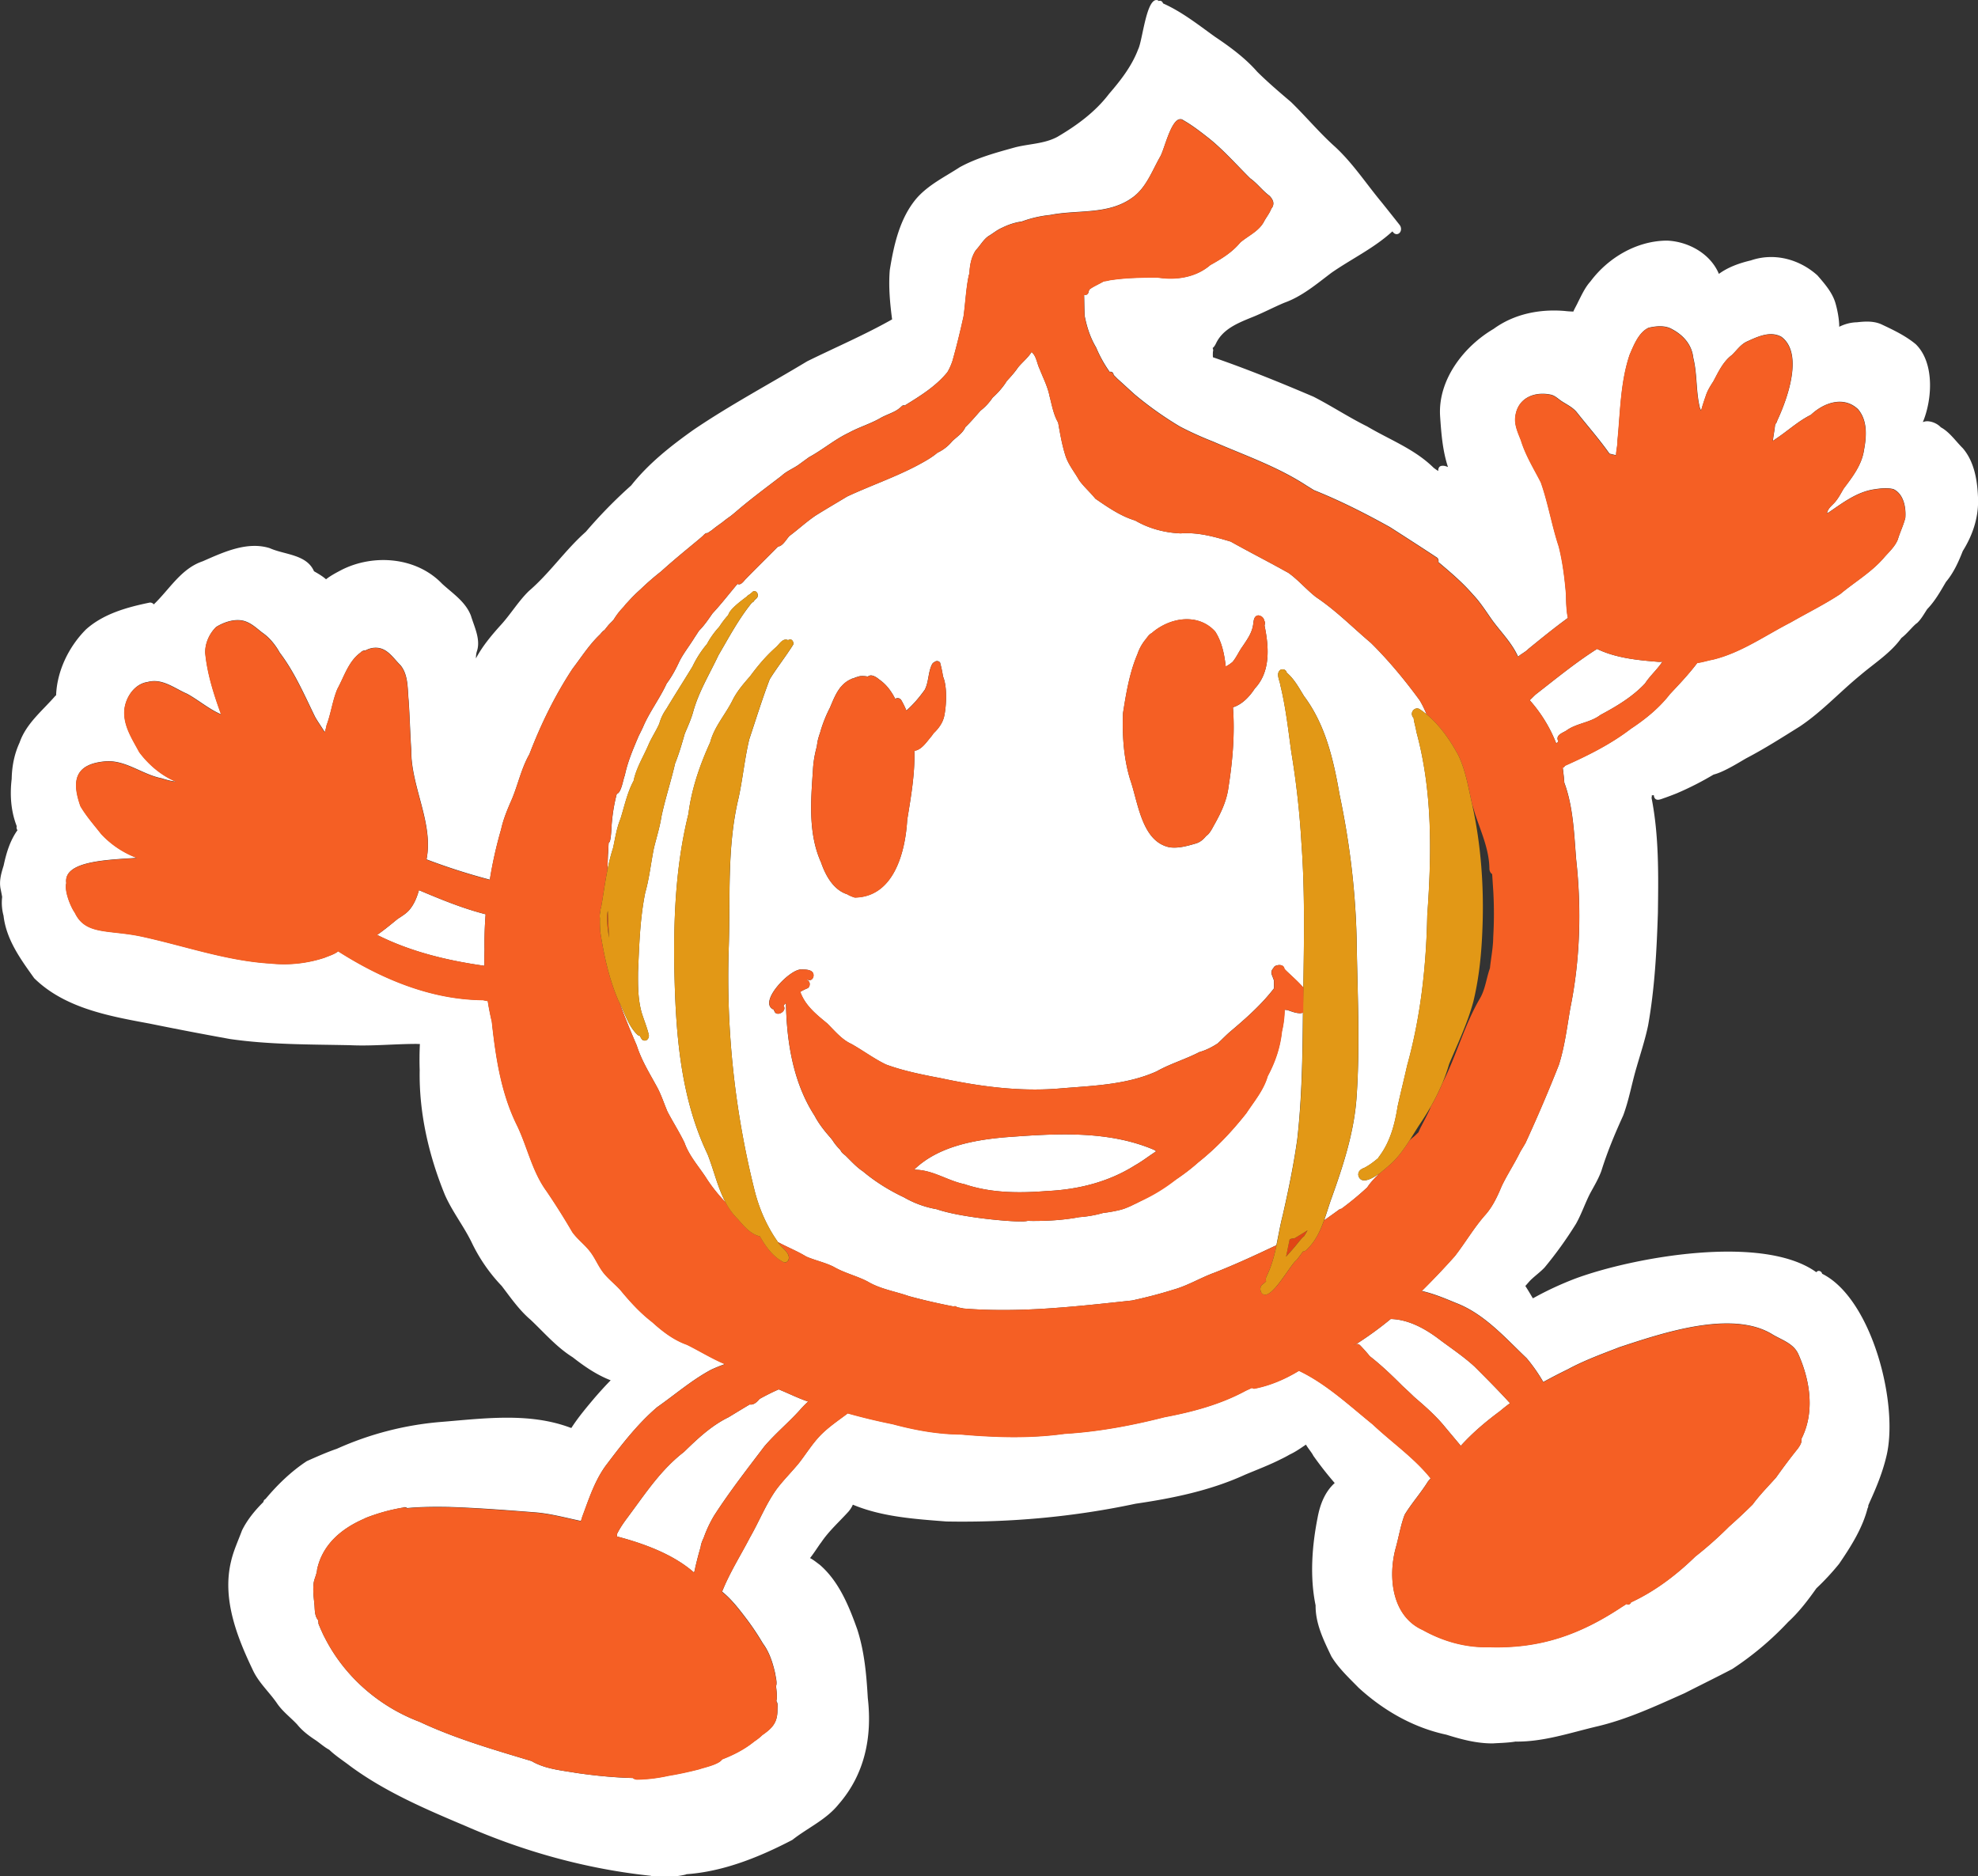
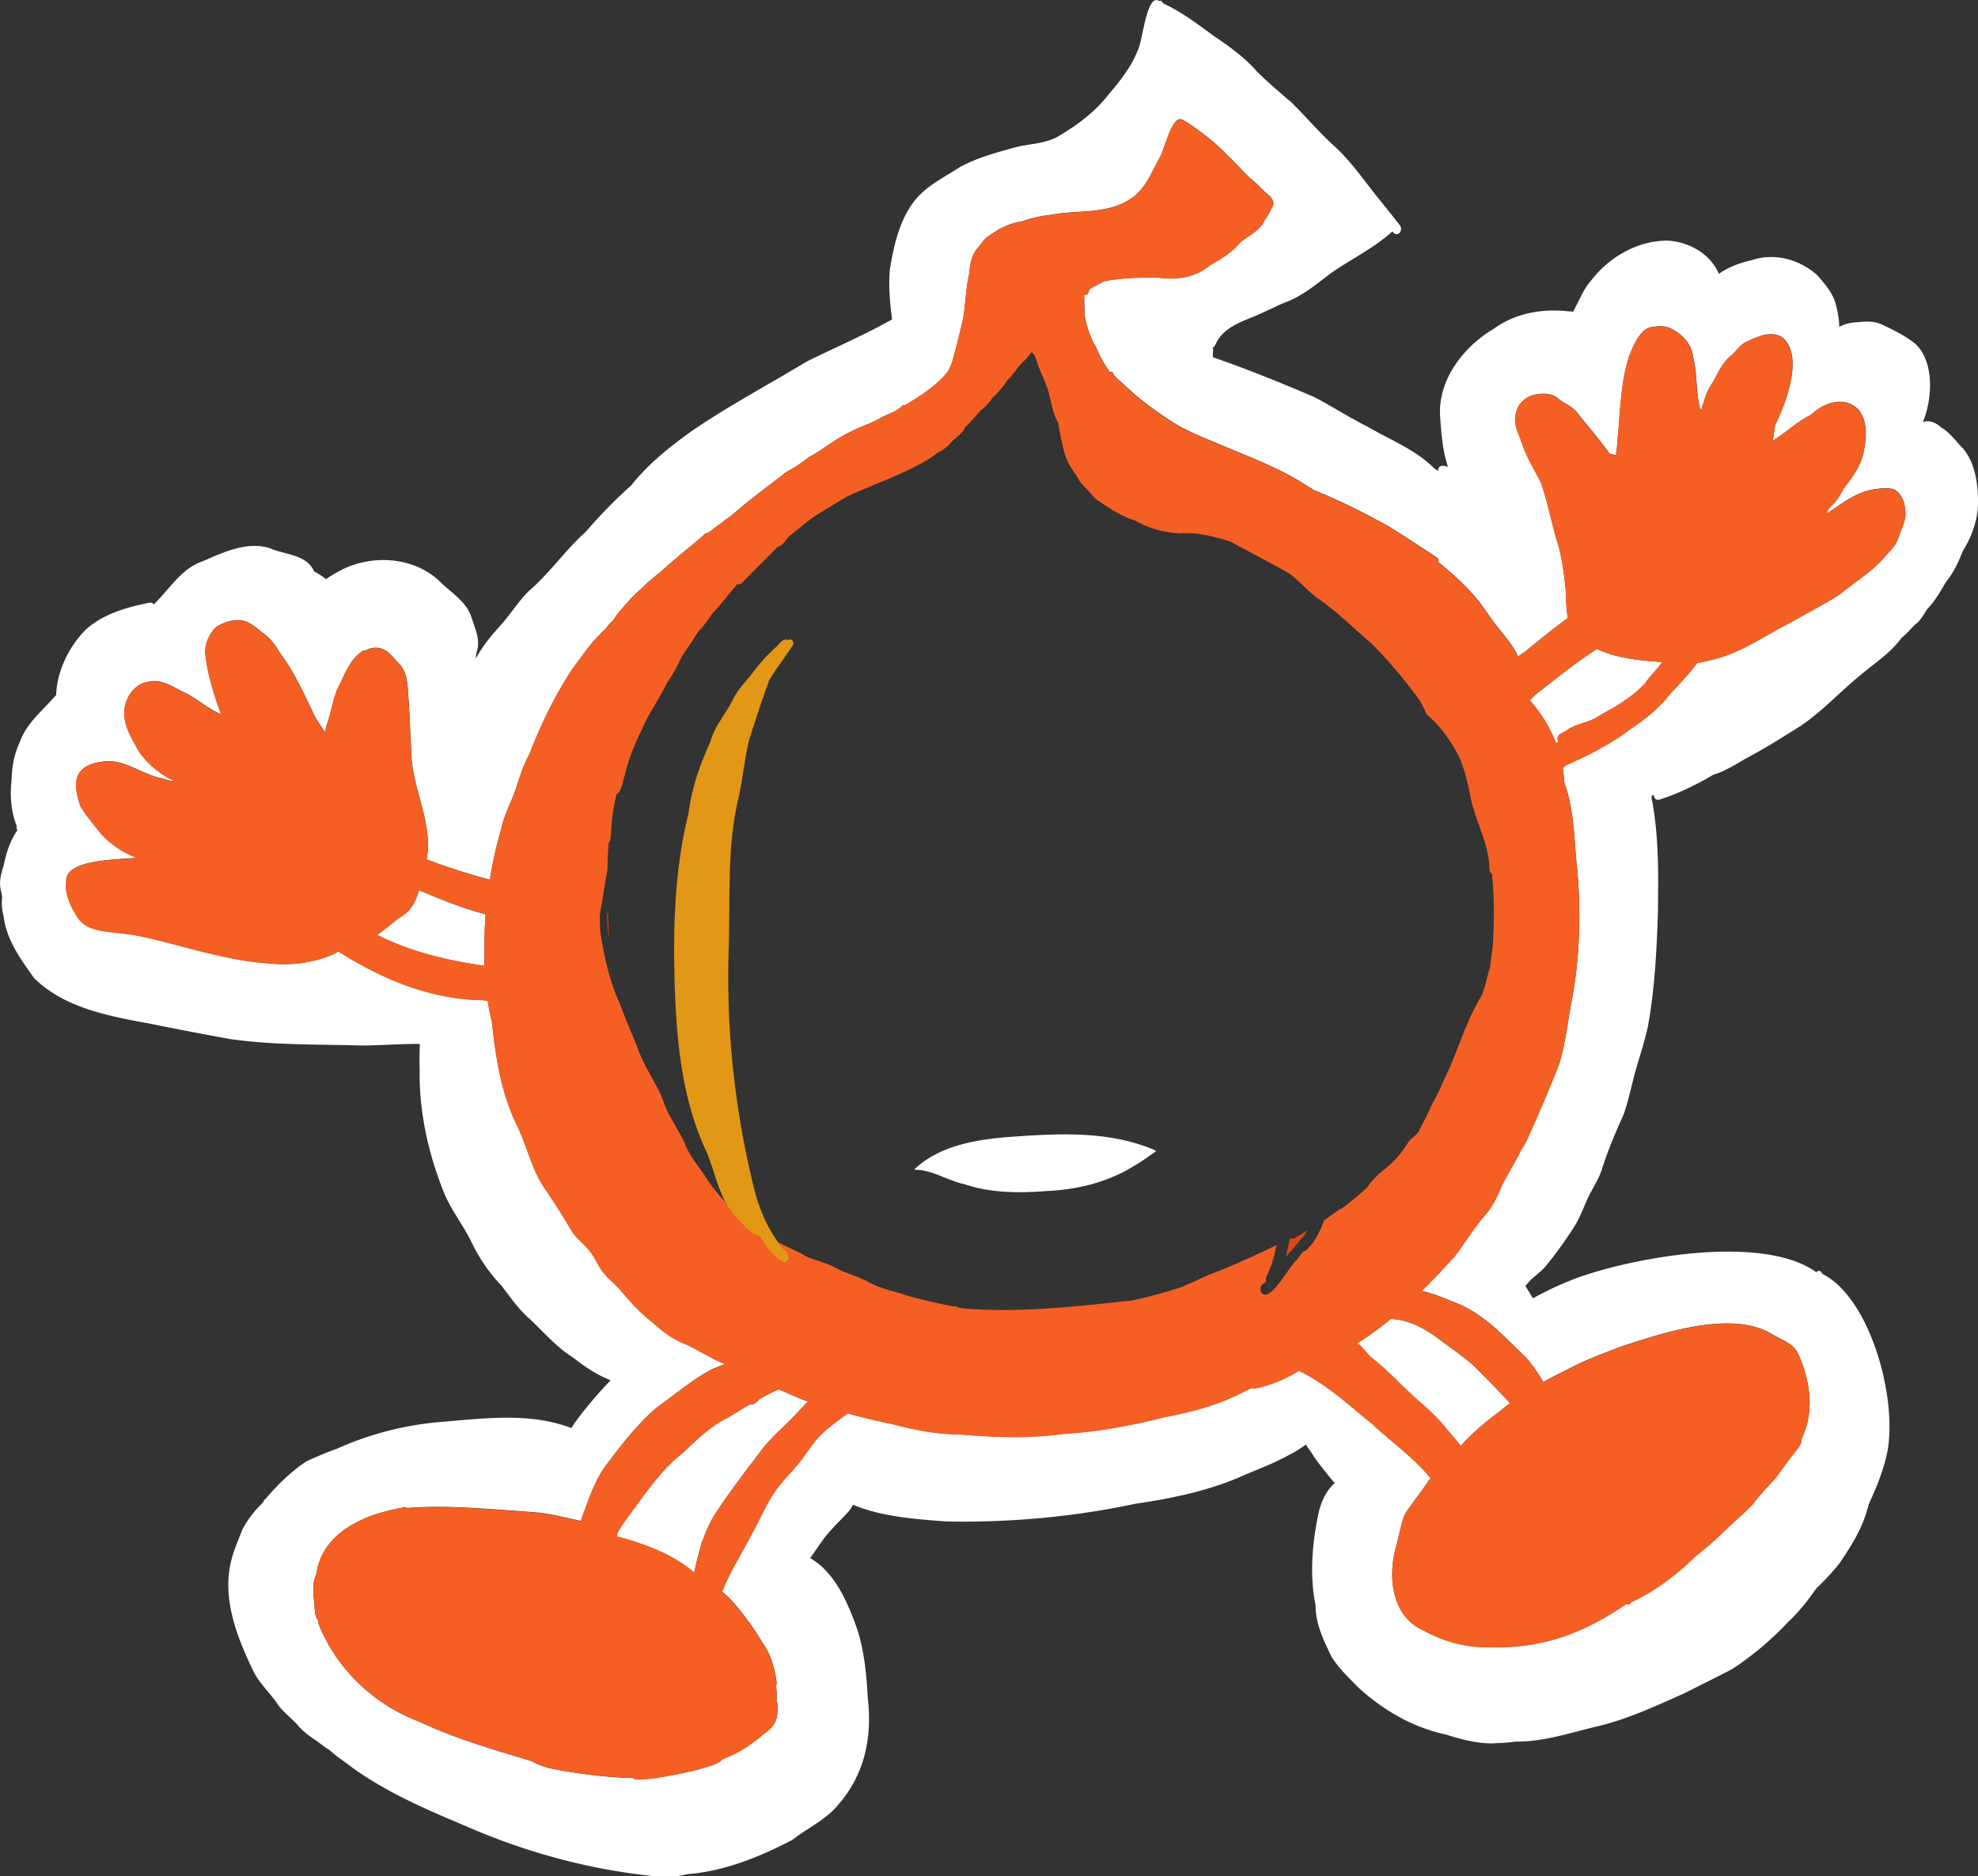
<svg xmlns="http://www.w3.org/2000/svg" width="136" height="129" fill="none">
  <rect width="100%" height="100%" fill="#333333" stroke="none" />
  <g clip-path="url(#a)">
    <path fill="#E14615" d="M41.737 62.88q.023-.113.045-.222.008-.012.011-.025.032.917.084 1.834a8.4 8.4 0 0 1-.137-1.588zM88.67 85.21a.8.8 0 0 1 .327-.065q.453-.274.901-.55-.118.202-.24.4c-.142.103-.262.28-.368.393-.273.354-.575.683-.87 1.015.114-.487.192-.943.25-1.195z" />
    <path fill="#fff" d="M44.764 128.97c-4.412-.465-8.71-1.654-12.776-3.435-2.728-1.151-5.516-2.345-7.915-4.115-.48-.371-.995-.694-1.436-1.117-.326-.175-.61-.429-.912-.642-.477-.31-.937-.655-1.297-1.103-.48-.509-1.026-.905-1.411-1.491-.533-.761-1.244-1.397-1.637-2.254-1.093-2.284-2.114-4.889-1.495-7.456.167-.738.491-1.424.753-2.132.36-.736.89-1.377 1.473-1.958a.26.26 0 0 1 .145-.205c.825-.987 1.77-1.902 2.842-2.605.666-.296 1.38-.616 2.06-.846a21.8 21.8 0 0 1 7.098-1.842c2.959-.238 6.102-.68 8.95.387a.4.4 0 0 1 .077.025c.475-.74 1.044-1.413 1.61-2.085.15-.171.588-.68 1.096-1.195-.957-.37-1.796-.945-2.613-1.584-1.105-.692-1.953-1.687-2.895-2.578-.781-.663-1.364-1.513-1.986-2.326a11.5 11.5 0 0 1-2.07-3.003c-.551-1.125-1.324-2.102-1.831-3.247-1.108-2.704-1.791-5.644-1.738-8.584a22 22 0 0 1 .014-1.8q-.126 0-.234-.006c-1.517 0-3.029.16-4.546.089-2.775-.058-5.533-.03-8.28-.426a246 246 0 0 1-5.525-1.06c-2.777-.514-5.834-1.058-7.934-3.121C1.42 65.952.432 64.608.243 62.957a3.4 3.4 0 0 1-.095-1.286c-.025-.169-.064-.335-.095-.503-.134-.567.03-1.123.198-1.66.184-.868.438-1.709.951-2.43a.3.3 0 0 1-.05-.272c-.405-1.037-.48-2.151-.349-3.249.017-.866.179-1.712.544-2.5.455-1.322 1.576-2.193 2.454-3.21a.2.2 0 0 1 .056-.037c.061-1.692.884-3.363 2.058-4.538 1.21-1.081 2.84-1.526 4.381-1.842a.31.31 0 0 1 .277.125c1.084-1.037 1.876-2.462 3.357-2.962 1.422-.622 3.054-1.394 4.616-.905 1.02.46 2.535.418 3.045 1.59.32.178.622.366.826.551.351-.282.856-.531 1.048-.636 2.203-1.128 5.165-.904 6.933.943.723.666 1.61 1.23 1.98 2.193.24.79.697 1.665.4 2.486a1.7 1.7 0 0 0-.054.451c.46-.863 1.096-1.615 1.749-2.337.663-.736 1.18-1.601 1.89-2.293 1.437-1.233 2.5-2.82 3.916-4.073a33 33 0 0 1 3.118-3.186c1.2-1.515 2.714-2.707 4.273-3.816 2.535-1.72 5.217-3.145 7.825-4.718 1.952-.963 3.955-1.817 5.848-2.887l-.006-.006c-.145-1.092-.253-2.265-.159-3.382.277-1.729.687-3.568 1.838-4.928.818-.935 1.953-1.48 2.973-2.144 1.188-.652 2.516-1.006 3.81-1.366.965-.246 2.019-.24 2.909-.724 1.335-.786 2.593-1.701 3.547-2.954.798-.924 1.567-1.91 2.002-3.067.304-.586.566-3.628 1.347-3.366.025.014.048.034.067.05.112-.041.232-.008.299.166 1.29.575 2.406 1.458 3.55 2.282 1.046.7 2.092 1.468 2.922 2.417.74.733 1.529 1.405 2.32 2.077 1.038 1.01 1.967 2.132 3.049 3.097 1.216 1.128 2.13 2.533 3.188 3.805q.623.777 1.238 1.557c.114.15.131.374.008.523-.12.144-.318.136-.438 0q-.038-.041-.072-.083l-.045.039c-1.24 1.125-2.772 1.853-4.138 2.801-1.035.78-2.025 1.63-3.258 2.069-.755.318-1.478.708-2.242 1.007-.934.384-1.966.79-2.437 1.77-.053.113-.134.257-.24.334.039.08.053.172.02.255h.002a2.5 2.5 0 0 0 0 .378c2.343.808 4.635 1.74 6.916 2.713 1.25.64 2.427 1.419 3.685 2.041 1.547.918 3.262 1.552 4.568 2.84q.157.122.323.227c-.008-.13.03-.263.131-.323.15-.07.335-.039.538.05-.373-1.132-.463-2.326-.543-3.515-.148-2.498 1.642-4.785 3.675-5.98 1.428-1.042 3.199-1.385 4.928-1.233.167.022.36.03.558.039.095-.224.229-.44.318-.64.254-.497.485-1.017.862-1.434 1.232-1.651 3.207-2.8 5.268-2.805 1.45.059 2.978.888 3.561 2.288.644-.473 1.431-.747 2.198-.927 1.595-.548 3.327-.094 4.576 1.029.513.592 1.068 1.22 1.266 2.002.087.31.234.962.234 1.532.38-.188.784-.299 1.222-.31.555-.063 1.141-.096 1.665.136.828.39 1.656.78 2.37 1.369 1.294 1.255 1.155 3.775.491 5.362a.8.8 0 0 1 .446-.05c.263.034.589.183.79.404.599.32 1.034.968 1.511 1.438.834.97 1.026 2.35 1.052 3.598.011 1.256-.399 2.425-1.052 3.47-.298.759-.633 1.502-1.157 2.125-.388.66-.753 1.316-1.286 1.867-.22.329-.407.683-.694.956-.262.169-.683.733-1.082 1.03-.748 1.047-1.869 1.741-2.834 2.568-1.408 1.15-2.635 2.503-4.15 3.515-1.202.75-2.39 1.51-3.645 2.168-.315.166-1.539.963-2.286 1.142q-1.22.727-2.521 1.284c-.268.108-.55.215-.823.312-.248.075-.622.296-.745-.063a.5.5 0 0 1-.019-.122 1 1 0 0 1-.145.02.3.3 0 0 1-.014.163c.513 2.602.474 5.284.438 7.925-.084 2.583-.218 5.183-.673 7.727-.203.974-.518 1.922-.794 2.88-.338 1.139-.511 2.217-.921 3.318-.566 1.242-1.09 2.494-1.497 3.8-.201.553-.502 1.05-.781 1.562-.346.68-.589 1.413-.965 2.08a27 27 0 0 1-2.161 3.006c-.293.31-.642.558-.949.854-.106.105-.234.263-.373.415.181.277.348.562.516.847l.111-.056c.907-.5 1.846-.932 2.809-1.3 3.954-1.465 12.892-3.094 16.574-.434q.005-.011.011-.02c.125-.148.346-.057.385.123 3.43 1.7 5.315 9.043 4.403 12.613-.256 1.059-.669 2.071-1.121 3.061q-.057.132-.112.263a.26.26 0 0 1-.044.183c-.357 1.394-1.158 2.649-1.958 3.822a17 17 0 0 1-1.562 1.684c-.588.829-1.204 1.64-1.955 2.326-.005.005-.005.008-.008.011a21.2 21.2 0 0 1-3.818 3.21c-1.085.567-2.192 1.109-3.282 1.665-1.989.885-3.963 1.812-6.091 2.301-1.807.432-3.614 1.043-5.489 1.026q-.016 0-.033-.003c-.583.097-1.216.1-1.553.128-1.105.011-2.167-.271-3.216-.6-2.267-.484-4.325-1.663-6.035-3.231-.658-.674-1.378-1.341-1.869-2.151-.532-1.112-1.098-2.249-1.084-3.507-.407-1.961-.246-4.093.133-6.007.162-.901.494-1.786 1.18-2.406q-.78-.901-1.47-1.877c-.108-.222-.35-.49-.507-.764-.374.255-.725.501-1.124.686a8 8 0 0 1-.558.296q-.003.002-.008.003c-.812.415-1.67.736-2.51 1.09-2.368 1.084-4.956 1.615-7.51 1.988-4.273.91-8.648 1.303-13.01 1.222-2.156-.168-4.426-.315-6.434-1.156-.07.172-.179.332-.279.454-.639.711-1.367 1.349-1.902 2.149-.125.146-.432.65-.761 1.07.245.122.477.323.663.456 1.32 1.137 2.014 2.84 2.588 4.458.491 1.527.628 3.111.72 4.707.312 2.699-.215 5.26-2.02 7.32-.85 1.054-2.124 1.61-3.167 2.434-2.245 1.173-4.736 2.182-7.282 2.359a.3.3 0 0 1-.075.03 5.7 5.7 0 0 1-1.367.144c-.331 0-.663-.016-.99-.03zm-17.04-25.316a12.4 12.4 0 0 0-2.042.515 8 8 0 0 0-.546.201q-.034.017-.067.036l-.009.006c-1.545.664-2.878 1.753-3.254 3.49-.022.313-.17.586-.232.888-.078.525 0 1.051.05 1.576.023.351.015.741.24 1.015l.009.061q.01.041.025.083a.3.3 0 0 0 .03.185q.098.243.207.479l.017.036q.083.19.184.376c1.355 2.674 3.745 4.74 6.514 5.78 2.455 1.156 5.12 1.924 7.723 2.707l.03.025c.926.52 1.997.608 3.02.783 1.295.188 2.594.32 3.905.351.095.066.21.102.312.091a10.7 10.7 0 0 0 2.14-.26q.003 0 .01-.003a24 24 0 0 0 2.103-.448c.285-.108 1.339-.318 1.562-.675.792-.307 1.55-.691 2.214-1.236.196-.127.38-.268.547-.434.692-.478 1.06-.86 1.04-1.775.009-.172.042-.407-.072-.54a1 1 0 0 1 .005-.077c.045-.133.031-.514-.033-.96.095-.24-.02-.603-.047-.838-.165-.738-.4-1.499-.851-2.099a18 18 0 0 0-1.038-1.57c-.532-.7-1.082-1.444-1.77-1.994.513-1.3 1.288-2.511 1.921-3.739.633-1.096 1.102-2.318 1.855-3.349.47-.617 1.029-1.17 1.52-1.773.502-.644.931-1.352 1.508-1.936.541-.545 1.216-.998 1.838-1.468q1.531.428 3.085.74c1.539.413 3.106.698 4.702.711h.005c.717.07 1.44.108 2.156.144 1.66.075 3.321.036 4.964-.19 2.315-.139 4.607-.568 6.866-1.143 1.927-.362 3.835-.87 5.575-1.811q.219-.104.438-.2.072.05.17.05c1.08-.207 2.117-.652 3.062-1.227 1.871.893 3.455 2.38 5.076 3.689 1.322 1.247 2.839 2.284 3.98 3.708q-.098.111-.19.222c-.491.791-1.116 1.487-1.598 2.276-.28.735-.402 1.526-.614 2.284-.552 2.024-.254 4.701 1.858 5.644 1.405.783 2.958 1.22 4.57 1.176 3.481.113 6.231-.844 9.123-2.766q.162-.1.32-.204c.104.071.26.035.302-.106 1.642-.76 3.115-1.877 4.423-3.149a26 26 0 0 0 2.317-2.058 39 39 0 0 0 1.623-1.518c.488-.667 1.068-1.248 1.615-1.861.48-.675.971-1.336 1.489-1.98.131-.186.304-.43.248-.667.932-1.825.608-3.99-.198-5.805-.317-.741-1.107-.982-1.748-1.355-2.806-1.77-7.653-.102-10.592.863-.502.21-2.295.835-3.522 1.513q-.004 0-.012.005a37 37 0 0 0-1.673.866 11.4 11.4 0 0 0-1.143-1.635c-1.487-1.413-2.912-3.053-4.856-3.797-.761-.315-1.547-.647-2.359-.827a53 53 0 0 0 2.276-2.397c.73-.938 1.324-1.975 2.119-2.865.497-.57.815-1.259 1.105-1.956.39-.81.892-1.568 1.285-2.375q.18-.29.352-.586a107 107 0 0 0 2.292-5.365c.404-1.27.561-2.595.789-3.914.678-3.321.776-6.839.399-10.224-.139-1.745-.201-3.614-.814-5.268a9 9 0 0 0-.059-.628 9 9 0 0 0-.05-.4c.059-.015.114-.056.153-.134 1.587-.71 3.143-1.48 4.529-2.544.996-.658 1.947-1.424 2.683-2.376.647-.688 1.311-1.385 1.886-2.148.37-.053.744-.172 1.101-.238 1.927-.473 3.581-1.66 5.33-2.555 1.123-.645 2.331-1.24 3.405-1.95.979-.816 2.105-1.477 2.956-2.442.348-.415.786-.78.996-1.297.15-.503.379-.957.518-1.49.056-.72-.114-1.64-.814-1.975-.413-.108-.867-.056-1.283.005-1.221.169-2.198.93-3.182 1.599q-.059.025-.117.047.015-.034.031-.072c.072-.252.273-.42.449-.6.292-.299.474-.678.688-1.032.6-.796 1.244-1.626 1.389-2.65.179-.937.246-2.023-.413-2.792-.992-.94-2.356-.448-3.24.384-.884.437-1.629 1.14-2.454 1.679a1.3 1.3 0 0 1-.159.11c.036-.362.114-.721.15-1.084q.03-.066.064-.133a.27.27 0 0 0 .079-.163c.808-1.728 1.773-4.673.29-5.774-.773-.423-1.629-.008-2.357.32-.441.197-.708.612-1.049.936-.605.456-.917 1.15-1.269 1.805-.198.307-.398.623-.513.974-.117.34-.234.686-.329 1.037a2 2 0 0 1-.081-.169c-.287-1.136-.175-2.317-.46-3.457-.095-.901-.686-1.56-1.453-1.966-.474-.285-1.11-.221-1.623-.1-.672.313-1.009 1.187-1.294 1.845-.641 1.9-.641 3.944-.839 5.924.019.257-.09.655-.098.993q-.228-.051-.454-.108c-.7-.996-1.512-1.911-2.262-2.863-.279-.331-.681-.517-1.035-.749-.234-.155-.443-.376-.728-.44-1.101-.238-2.245.194-2.437 1.43-.109.584.162 1.162.374 1.693.317 1.04.884 1.94 1.374 2.898.505 1.44.745 2.942 1.23 4.403.268 1.053.405 2.168.497 3.257.011.49.016 1.106.131 1.665-.932.678-1.827 1.408-2.719 2.132-.196.208-.491.338-.709.534l-.061-.127c-.43-.885-1.127-1.58-1.701-2.362-.433-.608-.826-1.247-1.344-1.786-.712-.827-1.543-1.527-2.371-2.227.025-.127-.011-.27-.134-.334-1.06-.7-2.125-1.383-3.193-2.069-1.696-.943-3.433-1.825-5.23-2.544l-.498-.307c-2.008-1.314-4.273-2.09-6.448-3.037a23 23 0 0 1-2.267-1.028 24 24 0 0 1-3.115-2.21c-.39-.351-.776-.71-1.166-1.06 0-.002-.006-.005-.009-.008l-.27-.273c-.025-.183-.16-.244-.273-.208a8.7 8.7 0 0 1-.935-1.684c-.393-.653-.635-1.396-.783-2.157-.028-.481-.025-.968-.04-1.45l.017-.024q.022.013.048.014c.123.025.234-.094.242-.213a.5.5 0 0 1 .078-.172c.293-.215.647-.354.965-.544.118-.02.24-.025.371-.07 1.09-.177 2.248-.196 3.364-.19 1.252.196 2.604-.009 3.592-.86.755-.42 1.492-.863 2.055-1.546.538-.462 1.244-.755 1.612-1.397.156-.315.407-.603.527-.935a.52.52 0 0 0 .137-.417c-.02-.166-.148-.349-.268-.465-.483-.357-.834-.852-1.325-1.2-.94-.932-1.946-2.072-2.967-2.854-.527-.412-1.06-.819-1.64-1.148l-.039-.028q-.022-.011-.045-.019l-.03-.01q-.016-.008-.03-.006h-.032c-.658-.042-1.118 2.11-1.405 2.58-.558.979-.968 2.151-1.916 2.815-1.66 1.203-3.76.81-5.659 1.192a7.9 7.9 0 0 0-1.938.448c-.48.064-.937.221-1.372.437-.349.152-.597.376-.934.575-.352.252-.558.653-.856.963-.316.478-.416 1.05-.438 1.626a.3.3 0 0 0-.042.102c-.19.904-.229 1.889-.36 2.813a52 52 0 0 1-.758 3.055 4 4 0 0 1-.349.78c-.792.98-1.877 1.643-2.942 2.301a.18.18 0 0 0-.206.05 2 2 0 0 1-.58.398q-.047.02-.093.044c-.248.114-.504.213-.739.338-.703.42-1.514.647-2.236 1.045-.97.462-1.79 1.17-2.73 1.679l-.742.54q0-.001-.006.005l-.022.013c-.371.247-.787.415-1.116.722-1.07.822-2.158 1.62-3.176 2.503q-.165.138-.332.271-.285.194-.55.412c-.234.172-.474.335-.694.52l-.028.022q-.154.106-.31.208c-.125-.025-.228.105-.312.188-.348.323-1.695 1.377-2.883 2.453a18 18 0 0 0-1.417 1.233c-.304.268-.591.559-.865.863-.08.086-.178.182-.25.29l-.168.183a4.8 4.8 0 0 0-.563.755c-.134.15-.29.28-.413.44q-.106.129-.206.262c-.112.058-.226.2-.304.296-.742.697-1.286 1.566-1.903 2.373-1.201 1.828-2.172 3.814-2.958 5.866-.55.96-.773 2.052-1.194 3.067-.298.68-.591 1.363-.75 2.093a29 29 0 0 0-.778 3.468 43 43 0 0 1-4.354-1.396c.5-2.476-1.076-5.003-1.048-7.517-.078-1.137-.1-2.27-.181-3.407-.079-.813-.014-1.756-.558-2.42-.58-.578-.985-1.325-1.922-1.19-.148.023-.329.08-.488.17-.111-.012-.237.033-.346.151-.817.592-1.112 1.638-1.584 2.495-.334.805-.438 1.69-.747 2.511-.014.127-.067.29-.12.46-.279-.449-.58-.866-.7-1.118-.717-1.474-1.392-3.028-2.393-4.342-.31-.553-.703-1.043-1.23-1.402-.31-.243-.65-.559-1.034-.716-.667-.296-1.523-.023-2.114.345-.463.454-.762 1.115-.748 1.773.14 1.458.597 2.868 1.093 4.237-.83-.354-1.55-.98-2.337-1.413-.87-.374-1.717-1.09-2.716-.813-.898.124-1.517 1.045-1.598 1.922-.08 1.08.541 1.99 1.024 2.892.638.863 1.528 1.626 2.537 2.036-.345-.03-.694-.13-1.004-.23-1.335-.257-2.498-1.294-3.901-1.161-2.028.19-2.306 1.291-1.673 3.075.404.686.937 1.289 1.428 1.914a6.4 6.4 0 0 0 2.462 1.645c-2.122.136-5.084.224-4.866 1.729-.143.544.295 1.626.588 2.035.73 1.54 2.27 1.162 4.512 1.62 2.987.64 5.89 1.693 8.96 1.873a8.9 8.9 0 0 0 3.696-.398c.251-.108.678-.23.937-.443 3.01 1.917 6.386 3.324 9.948 3.358l.25.05a.2.2 0 0 0 .084 0q.112.717.282 1.426c.27 2.47.639 4.945 1.757 7.182.7 1.477 1.026 3.125 2 4.464a48 48 0 0 1 1.779 2.823c.37.52.898.888 1.269 1.403.27.365.455.785.708 1.164.354.553.895.94 1.33 1.421.667.813 1.37 1.577 2.193 2.21q.002.005.008.008c.708.642 1.475 1.225 2.376 1.543.834.41 1.71.957 2.594 1.325l-.05.033q-.448.161-.882.36c-1.327.708-2.485 1.717-3.717 2.58-1.306 1.117-2.38 2.494-3.414 3.863-.848 1.082-1.269 2.426-1.746 3.703-.014.07-.044.158-.08.258h-.003c-1.016-.211-2.02-.49-3.054-.584-2.014-.158-4.03-.315-6.05-.379-.942-.014-1.896-.014-2.838.078a.3.3 0 0 0-.19-.061c-.025 0-.047 0-.072.008z" />
    <path fill="#fff" d="M25.934 64.276c.49-.34.953-.725 1.405-1.095.276-.183.572-.354.795-.606.337-.39.533-.874.672-1.372 1.5.634 3.015 1.259 4.585 1.657q-.097 1.224-.075 2.464-.018.541-.006 1.081c-2.552-.36-5.084-.968-7.376-2.124zM105.178 48.142c.139-.125.265-.263.404-.39 1.372-1.065 2.719-2.174 4.183-3.108q.018-.018.034-.03c1.316.633 2.794.774 4.23.89q.138.007.274-.014c-.352.542-.842.957-1.197 1.502-.867.926-1.963 1.573-3.067 2.165-.703.54-1.66.564-2.357 1.084-.259.155-.745.307-.547.705.009.014.014.025.023.033a1 1 0 0 0-.154.141 9.9 9.9 0 0 0-1.826-2.978M99.182 97.905c-.591-.686-1.27-1.275-1.952-1.862q-.39-.381-.793-.746c-.719-.72-1.455-1.43-2.256-2.052v-.003a12 12 0 0 0-.666-.747.32.32 0 0 0-.424-.016l-.017-.011q.142-.066.285-.128a24 24 0 0 0 2.261-1.653c1.264.027 2.446.705 3.436 1.47.79.584 1.609 1.138 2.335 1.804.822.824 1.648 1.651 2.434 2.514q-.357.265-.697.55c-.957.708-1.885 1.49-2.688 2.381-.419-.503-.84-.998-1.255-1.501zM42.418 105.637a.5.5 0 0 0 .003-.166c.214-.44.507-.849.797-1.231q-.004.006-.01.011c1.196-1.606 2.216-3.185 3.823-4.43.937-.912 1.88-1.803 3.062-2.381.485-.293.97-.592 1.458-.88.22.056.48-.138.628-.329a1 1 0 0 1 .07-.063c.423-.233.853-.45 1.293-.642.684.277 1.325.603 2.02.838a8 8 0 0 0-.45.451c-.797.913-1.762 1.698-2.56 2.633-1.176 1.551-2.381 3.097-3.441 4.737a8.6 8.6 0 0 0-.728 1.546c-.114.235-.192.451-.209.633-.14.465-.26.938-.37 1.411a2 2 0 0 1-.085.345c-1.436-1.269-3.497-2.01-5.304-2.483zM66.313 81.417c-1.124-.23-2.112-.932-3.272-.988l-.186-.016c1.634-1.585 4.102-2.038 6.294-2.224 3.385-.249 6.96-.495 10.16.85q.096.044.184.118c-.488.313-.951.68-1.459.965-1.83 1.156-3.935 1.673-6.09 1.767-.609.05-1.225.08-1.841.08-1.286 0-2.569-.138-3.793-.552z" />
-     <path fill="#fff" d="m66.245 89.962-.449-.088a.18.18 0 0 0-.226-.047 43 43 0 0 1-3.084-.714c-.948-.332-1.966-.481-2.842-1.007-.755-.392-1.598-.58-2.34-1.015-.596-.295-1.255-.431-1.863-.691-.63-.384-1.31-.65-1.957-1.001q-.01-.016-.014-.03c-.781-1.101-1.316-2.365-1.629-3.684a60.3 60.3 0 0 1-1.74-16.35c.134-3.487-.142-7.04.678-10.456.292-1.339.418-2.708.736-4.04.46-1.38.892-2.78 1.408-4.135.508-.819 1.124-1.593 1.626-2.4.028-.13-.059-.332-.21-.335a.3.3 0 0 0-.152.047c-.363-.169-.586.263-.826.478-.675.592-1.244 1.267-1.776 1.991-.458.523-.918 1.051-1.227 1.682-.489.976-1.244 1.795-1.526 2.868-.717 1.576-1.28 3.202-1.498 4.93-.856 3.446-1.02 6.986-.97 10.523.084 4.37.376 8.875 2.284 12.865.432 1.09.691 2.288 1.24 3.32a11 11 0 0 1-1.26-1.569c-.507-.816-1.235-1.59-1.564-2.53-.352-.736-.798-1.425-1.172-2.146-.24-.559-.42-1.14-.71-1.676-.511-.943-1.077-1.842-1.406-2.88a59 59 0 0 1-1.177-2.914c.38.747.616 1.596 1.227 2.182.05.047.106.066.156.066q.068.119.14.238a.263.263 0 0 0 .345.061.36.36 0 0 0 .137-.376c-.128-.523-.34-1.023-.496-1.538-.248-.92-.246-1.8-.24-2.765.08-1.82.13-3.667.496-5.454.288-1.01.39-2.063.603-3.089.175-.713.398-1.416.513-2.146.26-1.23.655-2.42.937-3.645.254-.622.474-1.372.664-2.044.209-.5.437-.99.58-1.512.382-1.383 1.13-2.592 1.734-3.878.725-1.241 1.403-2.519 2.315-3.636a.21.21 0 0 0 .156-.15c.05-.041.103-.085.15-.132.107-.094.115-.271.04-.385-.059-.094-.195-.152-.296-.074-.05.05-.134.119-.237.199a.45.45 0 0 0-.173.135c-.48.365-1.18.888-1.274 1.272-.273.288-.527.661-.622.81a5.7 5.7 0 0 0-.842 1.181 7.1 7.1 0 0 0-.996 1.547c-.591.973-1.208 1.932-1.799 2.917a3.2 3.2 0 0 0-.482 1.007c-.218.497-.527.951-.742 1.449-.349.824-.842 1.59-1.026 2.486-.444.819-.625 1.734-.904 2.616-.265.636-.36 1.32-.505 1.986a13 13 0 0 0-.385 1.513q.009-.544.034-1.087a.3.3 0 0 0 .008-.075c.011-.227.02-.448.034-.675a.34.34 0 0 0 .103-.185c.056-.257.072-.517.086-.777.045-.816.16-1.629.371-2.417.318-.078.433-.993.553-1.272.195-.949.577-1.825.95-2.708.1-.196.201-.395.293-.597.44-1.045 1.152-1.966 1.632-3.009.354-.473.633-.996.881-1.535.298-.58.708-1.087 1.046-1.643q.114-.166.22-.337l.084-.124c.357-.357.627-.76.923-1.184.605-.647 1.143-1.352 1.718-2.03.2.119.399-.14.527-.293.742-.766 1.512-1.515 2.265-2.279.312-.014.571-.503.775-.719.616-.459 1.18-.987 1.82-1.416.706-.442 1.434-.865 2.157-1.302 1.603-.747 3.285-1.32 4.85-2.15.47-.254.942-.51 1.355-.86a2.9 2.9 0 0 0 1.018-.793c.293-.277.739-.57.898-.962.379-.363.72-.77 1.043-1.134.326-.252.6-.553.834-.896.373-.34.708-.711.973-1.145.279-.302.552-.603.78-.94.296-.36.681-.659.924-1.054.343.29.365.79.56 1.18.24.617.544 1.19.678 1.862.162.611.268 1.267.591 1.814.137.788.274 1.585.525 2.343.214.597.621 1.086.928 1.634.33.448.756.819 1.105 1.253.847.583 1.746 1.206 2.738 1.501.94.554 2.053.844 3.13.885 1.193-.09 2.314.227 3.438.564 1.32.742 2.669 1.422 3.985 2.163.678.49 1.225 1.145 1.888 1.66 1.364.912 2.516 2.087 3.77 3.147 1.22 1.205 2.327 2.547 3.345 3.935.19.313.343.644.485.979a5 5 0 0 0-.452-.34c-.29-.219-.66.102-.544.428q.026.087.098.15c.033.329.167.719.184.934 1.127 4.116 1.062 8.397.756 12.639-.07 3.487-.45 6.966-1.386 10.335-.21.937-.447 1.872-.653 2.81-.198 1.244-.519 2.466-1.3 3.481-.01.025-.025.044-.036.066a6 6 0 0 1-.343.277c-.203.155-.393.28-.625.401-.225.075-.457.252-.39.545.165.528.761.288 1.294-.066a1 1 0 0 0 .114-.067c-.29.288-.574.575-.803.924a20 20 0 0 1-1.782 1.474.3.3 0 0 0-.123.033c-.298.221-.602.431-.903.653l-.154.094c.184-.515.335-1.043.52-1.549.791-2.21 1.53-4.48 1.703-6.84.246-3.42.084-6.844.02-10.276-.034-3.562-.45-7.107-1.183-10.592-.418-2.397-.968-4.809-2.448-6.78-.349-.568-.672-1.173-1.186-1.607-.033-.17-.209-.28-.412-.205-.368.238-.07.73-.026 1.073.369 1.504.536 3.02.748 4.563a59 59 0 0 1 .703 6.305c.24 3.294.178 6.61.128 9.92-.452-.522-1.07-1.026-1.305-1.291-.042-.313-.416-.302-.639-.194a.32.32 0 0 0-.125.163c-.12.094-.16.277-.106.424q.079.201.153.409c-.014.177.011.373 0 .54-.85 1.108-1.913 2.048-2.973 2.944-.315.263-.594.567-.9.844-.397.254-.787.459-1.258.592-.948.495-1.997.796-2.934 1.324-2.056.924-4.367.988-6.576 1.17-2.82.252-5.625-.13-8.383-.724h-.014c-1.23-.236-2.46-.484-3.637-.916-.831-.4-1.587-.968-2.39-1.418-.658-.296-1.15-.91-1.662-1.414-.717-.589-1.459-1.175-1.813-2.08q-.012-.042-.028-.085c.16-.091.318-.174.483-.24.147-.059.192-.263.145-.402a.28.28 0 0 0-.173-.171q.004-.012.005-.025.076.013.157.033c.17.02.284-.146.292-.304.02-.426-.513-.429-.817-.426-.77-.094-3.054 2.282-1.921 2.757h.008q.025.105.1.213c.263.24.818-.174.564-.478l.1-.12q.033-.029.064-.063c0 .02 0 .039.009.056.055 2.657.507 5.434 1.966 7.685.295.564.691 1.062 1.115 1.538l.131.171c.151.243.338.46.541.66.045.148.212.272.33.366.393.382.755.794 1.215 1.098.851.716 1.808 1.305 2.809 1.778a6.8 6.8 0 0 0 2.253.819c1.715.591 5.204.868 5.75.835.174.011.36.003.514-.036a1 1 0 0 1 .156.008c1.127.011 2.265-.05 3.375-.26a8 8 0 0 0 1.64-.287c.407-.05.794-.117 1.123-.2h.003q.069-.012.131-.033c.006 0 .011-.005.014-.005q.236-.068.418-.152c.17-.064.335-.15.491-.227h.006q.083-.038.164-.08l.165-.083.254-.133q.351-.191.691-.412c.419-.252.84-.506 1.252-.777.106-.07.215-.138.321-.213a14 14 0 0 0 1.503-1.159c1.255-.995 2.312-2.124 3.313-3.388.536-.815 1.191-1.584 1.467-2.544.516-.96.862-1.972.98-3.064a7 7 0 0 0 .186-1.513q.076.034.162.022c.273.083.527.205.837.224a.5.5 0 0 0 .267-.041c-.025 2.904-.061 5.794-.384 8.68-.24 1.743-.606 3.507-.996 5.225-.181.694-.296 1.397-.444 2.09-1.397.664-2.8 1.314-4.239 1.881-.967.349-1.849.899-2.844 1.175-.934.294-1.883.537-2.84.744-2.95.316-5.906.656-8.87.656-.91 0-1.819-.03-2.73-.105zm-7.68-43.289c-.31.122-.55.319-.747.554q-.02.015-.04.036-.029.04-.055.083l-.006.005c-.282.387-.468.866-.655 1.308a9 9 0 0 0-.68 1.731c-.065.177-.12.363-.162.545q-.035.205-.065.41A7.5 7.5 0 0 0 55.891 53c-.145 2.096-.324 4.339.563 6.297.312.918.867 1.897 1.801 2.188q.247.142.52.22c2.676-.038 3.471-3.1 3.602-5.34.248-1.52.541-3.163.491-4.748.5-.063.842-.611 1.16-.982q.085-.111.162-.224c.351-.331.647-.732.74-1.225.119-.57.23-1.905-.09-2.677a9 9 0 0 0-.204-.96.265.265 0 0 0-.387-.032.34.34 0 0 0-.176.174c-.265.542-.212 1.186-.488 1.725-.357.504-.784 1.015-1.266 1.433a6 6 0 0 0-.363-.736.3.3 0 0 0-.351-.094q-.026.018-.048.036c-.265-.52-.602-.987-1.085-1.325-.203-.17-.563-.423-.803-.215a1.9 1.9 0 0 0-.549-.03c-.14.046-.31.077-.444.157h-.013a.3.3 0 0 0-.104.022zm20.604-3.133c-.117.058-.24.2-.357.37a3.2 3.2 0 0 0-.602 1.06c-.547 1.278-.781 2.696-.996 4.065-.056 1.521.042 3.078.485 4.538.564 1.596.792 4.32 2.75 4.688.591.072 1.174-.094 1.737-.257.313-.083.552-.282.745-.529.248-.149.432-.55.563-.78.458-.81.862-1.661.976-2.604.28-1.77.441-3.64.302-5.46.627-.193 1.135-.724 1.503-1.291 1.096-1.159.973-2.86.672-4.32 0-.02.003-.033.003-.05a.32.32 0 0 0-.017-.282c-.042-.19-.162-.334-.41-.376-.354.033-.32.44-.374.706-.092.533-.418.984-.714 1.424-.248.34-.412.74-.683 1.064-.148.13-.304.233-.471.321q-.005-.008-.006-.014c-.095-.843-.265-1.678-.72-2.386-.532-.592-1.232-.85-1.952-.85h-.002c-.862 0-1.754.371-2.43.971z" />
    <path fill="#F55F24" d="M43.525 122.244a33 33 0 0 1-3.904-.351c-1.024-.175-2.098-.263-3.02-.783l-.034-.025c-2.602-.783-5.268-1.551-7.722-2.707-2.767-1.04-5.157-3.106-6.515-5.78a4 4 0 0 1-.181-.376l-.017-.036q-.107-.237-.204-.479a.3.3 0 0 1-.03-.185l-.026-.083c-.005-.019-.005-.039-.01-.061-.224-.274-.215-.664-.24-1.015-.05-.522-.126-1.051-.05-1.576.06-.302.209-.575.23-.888.377-1.739 1.71-2.826 3.255-3.49q.005-.001.009-.005.033-.02.067-.036a12.361 12.361 0 0 1 2.588-.717.4.4 0 0 1 .075-.008q.026-.002.05.006.026.001.05.011a.3.3 0 0 1 .09.044c.942-.091 1.896-.091 2.839-.078 2.019.064 4.035.222 6.049.379 1.034.094 2.038.371 3.053.584h.003a3 3 0 0 0 .081-.257c.477-1.278.9-2.622 1.746-3.703 1.035-1.372 2.111-2.75 3.413-3.864 1.233-.863 2.39-1.872 3.718-2.58q.434-.199.881-.36c.017-.01.034-.024.05-.033-.884-.368-1.762-.915-2.593-1.324-.901-.318-1.665-.902-2.373-1.544 0 0-.006 0-.009-.008-.823-.633-1.523-1.396-2.192-2.21-.435-.48-.979-.868-1.333-1.421-.251-.379-.435-.8-.706-1.164-.373-.515-.9-.885-1.269-1.402a48 48 0 0 0-1.779-2.824c-.976-1.338-1.3-2.987-2-4.463-1.12-2.24-1.486-4.713-1.756-7.183a18 18 0 0 1-.28-1.426.2.2 0 0 1-.083 0l-.25-.05c-3.562-.033-6.94-1.441-9.951-3.358-.257.213-.684.332-.937.443a8.9 8.9 0 0 1-3.696.398c-3.07-.18-5.976-1.233-8.96-1.872-2.242-.46-3.782-.08-4.512-1.62-.293-.41-.731-1.491-.589-2.036-.22-1.507 2.742-1.596 4.864-1.729a6.46 6.46 0 0 1-2.463-1.645c-.49-.625-1.023-1.225-1.428-1.914-.633-1.784-.357-2.884 1.674-3.075 1.402-.133 2.565.901 3.901 1.161.31.1.658.197 1.004.23-1.006-.412-1.896-1.173-2.538-2.035-.482-.905-1.104-1.815-1.023-2.893.08-.877.703-1.795 1.6-1.922.996-.277 1.847.44 2.717.813.784.434 1.506 1.06 2.337 1.413-.496-1.369-.954-2.78-1.093-4.237-.014-.658.284-1.316.747-1.772.591-.365 1.445-.642 2.114-.346.385.157.728.473 1.035.716.527.36.92.85 1.23 1.402 1 1.314 1.676 2.868 2.393 4.342.12.252.418.667.697 1.117.05-.168.106-.331.12-.459.31-.818.412-1.706.747-2.51.471-.86.767-1.906 1.584-2.495a.42.42 0 0 1 .349-.152c.159-.089.34-.147.488-.169.94-.138 1.344.611 1.924 1.19.541.663.48 1.606.558 2.419.08 1.137.1 2.27.178 3.407-.028 2.511 1.548 5.039 1.052 7.517a44 44 0 0 0 4.353 1.396q.28-1.75.778-3.468c.16-.73.452-1.413.75-2.093.424-1.015.644-2.107 1.194-3.067.784-2.055 1.754-4.04 2.956-5.866.616-.807 1.163-1.676 1.902-2.373.081-.096.192-.235.304-.295a10 10 0 0 1 .206-.263c.123-.16.28-.29.413-.44.165-.268.349-.528.56-.755.056-.06.11-.124.168-.182.07-.108.167-.205.251-.29a11 11 0 0 1 .876-.872c.449-.431.917-.843 1.405-1.222 1.186-1.076 2.533-2.13 2.881-2.456.084-.083.19-.213.313-.188.105-.07.209-.136.312-.207q.012-.012.028-.023c.22-.185.463-.348.694-.52q.269-.218.552-.412c.112-.088.22-.18.332-.27 1.018-.88 2.106-1.682 3.177-2.503.329-.307.744-.476 1.115-.722q.01-.008.023-.014a.01.01 0 0 0 .005-.006l.742-.539c.937-.509 1.757-1.214 2.73-1.679.72-.398 1.534-.625 2.237-1.045.234-.124.493-.221.739-.337q.044-.024.09-.044a2 2 0 0 0 .58-.399.185.185 0 0 1 .206-.05c1.062-.658 2.147-1.322 2.942-2.3a4 4 0 0 0 .348-.78c.29-1.01.53-2.03.762-3.056.128-.924.167-1.908.36-2.813a.3.3 0 0 1 .041-.102c.023-.573.123-1.148.438-1.626.299-.31.508-.71.86-.963.334-.196.582-.423.93-.575a4.4 4.4 0 0 1 1.376-.437 7.8 7.8 0 0 1 1.935-.448c1.902-.381 4.002.011 5.661-1.192.946-.66 1.359-1.836 1.916-2.815.29-.47.748-2.622 1.406-2.58h.03q.014-.001.031.005.016.002.03.011l.045.017a.2.2 0 0 1 .04.03c.58.327 1.112.736 1.64 1.148 1.02.783 2.027 1.922 2.967 2.854.493.349.842.844 1.324 1.2.12.12.249.299.268.465a.52.52 0 0 1-.14.417c-.117.332-.37.623-.526.935-.369.642-1.074.935-1.612 1.397-.564.683-1.297 1.125-2.056 1.546-.99.851-2.34 1.056-3.595.86-1.115-.006-2.272.014-3.363.19-.128.045-.254.05-.37.07-.316.19-.67.332-.963.545a.5.5 0 0 0-.078.171c-.008.122-.12.238-.243.213-.016 0-.033-.008-.047-.014l-.017.025c.017.484.011.968.04 1.45.147.757.39 1.5.783 2.156.25.592.558 1.165.934 1.685.115-.034.248.027.27.207l.274.274s.006.005.006.008c.39.348.775.708 1.165 1.06a24 24 0 0 0 3.115 2.209 23 23 0 0 0 2.268 1.029c2.175.945 4.44 1.723 6.445 3.036l.499.307c1.799.722 3.536 1.601 5.229 2.544 1.068.686 2.133 1.37 3.193 2.069.123.064.16.207.134.335.828.697 1.659 1.399 2.371 2.226.518.54.914 1.178 1.347 1.786.571.783 1.271 1.477 1.698 2.362l.064.127c.215-.196.513-.326.708-.533.893-.728 1.788-1.458 2.72-2.133-.115-.556-.12-1.175-.132-1.664-.092-1.09-.231-2.202-.499-3.258-.482-1.463-.722-2.962-1.23-4.403-.49-.957-1.054-1.858-1.372-2.898-.209-.534-.482-1.11-.373-1.693.189-1.236 1.335-1.67 2.437-1.43.284.064.494.285.725.44.354.233.756.418 1.035.75.75.954 1.562 1.866 2.261 2.862.151.039.304.072.458.108.005-.337.117-.736.097-.993.198-1.98.198-4.024.84-5.924.284-.658.622-1.532 1.294-1.844.513-.122 1.149-.186 1.623.1.767.403 1.361 1.061 1.453 1.966.284 1.139.173 2.32.46 3.457q.038.086.081.168c.095-.351.212-.7.329-1.037.114-.354.315-.666.513-.973.349-.656.664-1.35 1.269-1.806.343-.324.608-.736 1.049-.935.725-.332 1.581-.747 2.356-.32 1.484 1.1.519 4.045-.29 5.774a.25.25 0 0 1-.078.163l-.064.133c-.036.362-.111.721-.151 1.084a1.4 1.4 0 0 0 .159-.111c.826-.54 1.571-1.242 2.455-1.679.886-.83 2.247-1.324 3.24-.384.661.769.594 1.853.413 2.793-.145 1.023-.786 1.853-1.386 2.65-.215.353-.396.732-.689 1.03-.176.18-.379.347-.449.601q-.015.038-.031.072.058-.021.118-.047c.987-.67 1.963-1.43 3.184-1.599.416-.06.87-.113 1.28-.005.703.337.871 1.258.818 1.974-.14.534-.369.988-.519 1.491-.209.517-.647.882-.996 1.297-.85.968-1.977 1.626-2.956 2.442-1.074.71-2.281 1.305-3.405 1.95-1.749.896-3.402 2.082-5.33 2.555-.356.066-.73.188-1.101.238-.575.763-1.238 1.46-1.885 2.149-.734.951-1.685 1.717-2.68 2.375-1.389 1.065-2.943 1.834-4.529 2.545-.04.08-.095.121-.154.132q.03.199.05.401c.025.208.048.418.059.628.613 1.654.675 3.523.814 5.268.377 3.383.279 6.903-.399 10.224-.228 1.32-.384 2.644-.789 3.914a104 104 0 0 1-2.292 5.365q-.173.294-.349.586c-.393.808-.895 1.565-1.285 2.376-.291.697-.608 1.382-1.105 1.955-.795.89-1.389 1.927-2.119 2.865a52 52 0 0 1-2.276 2.398c.809.182 1.598.511 2.359.827 1.944.743 3.369 2.386 4.856 3.797.438.508.803 1.061 1.143 1.634a37 37 0 0 1 1.687-.871c1.225-.68 3.021-1.303 3.523-1.513 2.936-.962 7.783-2.633 10.589-.863.641.376 1.433.614 1.748 1.355.806 1.812 1.133 3.98.198 5.805.056.24-.117.481-.248.667a39 39 0 0 0-1.492 1.98c-.544.614-1.127 1.192-1.615 1.861a42 42 0 0 1-1.623 1.518 26 26 0 0 1-2.317 2.058c-1.308 1.275-2.781 2.389-4.423 3.15a.196.196 0 0 1-.301.108q-.16.104-.321.204c-2.895 1.922-5.642 2.879-9.122 2.766-1.612.044-3.166-.393-4.571-1.178-2.111-.941-2.41-3.618-1.858-5.642.212-.758.335-1.552.614-2.284.482-.791 1.107-1.485 1.598-2.276q.092-.113.19-.222c-1.141-1.424-2.658-2.46-3.98-3.708-1.618-1.311-3.202-2.799-5.076-3.69-.942.573-1.98 1.021-3.062 1.228a.3.3 0 0 1-.17-.05q-.221.096-.438.2c-1.737.94-3.648 1.446-5.575 1.811-2.259.576-4.551 1.004-6.866 1.142-1.64.227-3.305.266-4.964.191a43 43 0 0 1-2.156-.144h-.005c-1.593-.01-3.163-.296-4.702-.71a42 42 0 0 1-3.085-.741c-.622.47-1.297.923-1.838 1.468-.577.584-1.006 1.289-1.508 1.936-.491.603-1.049 1.153-1.523 1.773-.753 1.031-1.221 2.251-1.855 3.349-.633 1.228-1.408 2.439-1.921 3.739.689.55 1.235 1.294 1.77 1.994.372.503.718 1.031 1.038 1.57.452.6.686 1.361.85 2.099.029.238.143.598.051.838.064.446.08.83.033.963 0 .022-.005.049-.005.077.114.133.08.368.07.539.022.916-.349 1.297-1.038 1.776-.17.166-.354.307-.546.434-.667.545-1.425.929-2.217 1.236-.22.357-1.278.567-1.562.675-.692.177-1.395.335-2.1.448q-.009.001-.011.003c-.703.152-1.417.251-2.14.26h-.039a.47.47 0 0 1-.273-.094zm-1.102-16.773a.5.5 0 0 1-.005.166c1.807.473 3.868 1.214 5.304 2.483.042-.13.075-.249.084-.345.114-.473.231-.946.37-1.411.017-.182.096-.398.21-.633a8 8 0 0 1 .728-1.546c1.06-1.64 2.264-3.186 3.441-4.737.798-.935 1.763-1.718 2.56-2.633q.216-.236.45-.45c-.698-.236-1.337-.562-2.023-.839-.437.191-.867.41-1.29.642a1 1 0 0 0-.07.063c-.148.191-.408.385-.628.33-.49.287-.973.586-1.459.879-1.182.575-2.127 1.469-3.062 2.381-1.603 1.242-2.624 2.818-3.818 4.422l.006-.005c-.29.384-.583.791-.798 1.23zm51.092-12.976q.345.36.666.747v.003c.798.622 1.537 1.333 2.256 2.052q.404.365.792.746c.684.587 1.364 1.176 1.953 1.862.415.503.839.998 1.255 1.501.806-.89 1.731-1.673 2.688-2.38q.343-.289.697-.551c-.783-.863-1.612-1.693-2.434-2.514-.726-.666-1.545-1.217-2.335-1.803-.99-.766-2.172-1.444-3.435-1.471a24 24 0 0 1-2.262 1.653q-.144.066-.287.128.007.003.016.01c.009-.005.014-.01.023-.016l.05-.028a.315.315 0 0 1 .354.059zm-27.721-2.621q.225.046.452.088a32 32 0 0 0 1.706.091 45 45 0 0 0 4.356-.11q.552-.04 1.108-.086c.739-.06 1.478-.133 2.214-.21l1.107-.116 1.107-.12c.957-.207 1.905-.45 2.842-.743.993-.277 1.877-.83 2.845-1.176 1.439-.567 2.841-1.216 4.239-1.88-.156.741-.352 1.468-.697 2.163a.46.46 0 0 0-.02.318 3 3 0 0 1-.268.235c-.156.124-.156.392-.055.547.08.108.175.15.281.141q.03-.001.064-.01t.067-.023a1 1 0 0 0 .21-.127l.072-.058c.625-.54 1.383-1.897 1.72-2.16.16-.185.302-.396.45-.598.122.003.248-.09.329-.196.546-.55.864-1.239 1.12-1.955q.078-.05.154-.094c.301-.219.608-.429.907-.653a.3.3 0 0 1 .122-.033 21 21 0 0 0 1.785-1.474c.226-.348.51-.636.8-.924a2 2 0 0 0 .235-.188s.005 0 .005-.005c.187-.147.343-.288.444-.376.58-.49 1.015-1.104 1.425-1.743q.108-.1.22-.196c.106-.069.243-.218.388-.354.064-.152.134-.307.212-.45.19-.371.387-.734.558-1.11q.04-.109.083-.213c.301-.525.572-1.067.803-1.626.963-1.891 1.484-3.94 2.558-5.782.385-.642.449-1.403.7-2.1.072-.707.22-1.415.226-2.123a28 28 0 0 0 .008-3.117c-.028-.42-.053-.827-.081-1.23-.095-.059-.17-.17-.189-.333-.006-1.385-.597-2.596-1.01-3.882q-.08-.288-.173-.567c-.257-1.14-.441-2.312-.943-3.369-.56-1.042-1.271-2.071-2.186-2.826a8 8 0 0 0-.488-.979c-1.018-1.388-2.125-2.73-3.344-3.935-1.255-1.06-2.404-2.235-3.77-3.148-.664-.514-1.208-1.17-1.888-1.659-1.317-.74-2.666-1.424-3.986-2.162-1.12-.335-2.245-.656-3.438-.565-1.077-.041-2.192-.331-3.13-.885-.992-.295-1.887-.918-2.738-1.501-.349-.434-.778-.805-1.107-1.253-.307-.548-.714-1.037-.929-1.634-.25-.758-.385-1.555-.524-2.343-.32-.547-.43-1.205-.588-1.814-.134-.672-.438-1.244-.678-1.861-.195-.39-.22-.89-.56-1.181-.246.398-.628.694-.924 1.054a9 9 0 0 1-.78.94 5.4 5.4 0 0 1-.977 1.145 3.7 3.7 0 0 1-.834.896c-.32.365-.663.771-1.043 1.134-.159.392-.605.686-.898.962a2.85 2.85 0 0 1-1.018.797c-.412.348-.884.605-1.355.86-1.567.83-3.249 1.402-4.853 2.149-.72.436-1.45.86-2.155 1.302-.642.429-1.205.957-1.822 1.416-.2.216-.462.705-.775.719-.753.766-1.52 1.513-2.264 2.279-.129.152-.327.415-.527.293-.572.678-1.113 1.385-1.718 2.03-.296.423-.566.827-.92 1.183q-.046.063-.087.125-.106.17-.22.337c-.335.556-.748 1.062-1.043 1.643A8.5 8.5 0 0 1 45.83 47c-.477 1.042-1.19 1.966-1.631 3.009q-.144.302-.293.597c-.374.882-.756 1.762-.95 2.707-.12.277-.235 1.195-.553 1.27A12 12 0 0 0 42.033 57c-.014.26-.03.523-.087.777a.34.34 0 0 1-.103.183c-.01.226-.022.448-.033.674a.3.3 0 0 1-.009.075q-.024.544-.033 1.087c-.173.871-.29 1.753-.443 2.627a1 1 0 0 0-.031.075l-.02.18q-.01.055-.02.11a.9.9 0 0 0-.005.349q-.01.473.028.943c.243 1.6.603 3.25 1.255 4.745l.067.127c.36.985.761 1.95 1.177 2.915.326 1.035.892 1.936 1.405 2.88.29.536.472 1.117.712 1.675.376.722.82 1.41 1.174 2.146.329.94 1.057 1.715 1.564 2.53.368.56.8 1.076 1.26 1.569.224.423.5.815.854 1.164.43.487.86 1.023 1.515 1.178.449.819.99 1.457 1.645 1.781.09.028.178-.006.245-.07q.017-.012.028-.03.027-.032.045-.069c.153-.484-.513-.821-.73-1.225.646.351 1.327.617 1.957 1.001.608.26 1.266.396 1.863.692.742.434 1.584.625 2.34 1.017.873.523 1.893.672 2.839 1.007 1.023.285 2.052.506 3.084.713a.2.2 0 0 1 .09-.022c.05 0 .097.02.139.07zM28.13 62.575c-.22.252-.52.426-.792.606-.452.373-.918.755-1.406 1.095 2.29 1.156 4.825 1.764 7.377 2.124q-.013-.54.005-1.081-.017-1.24.075-2.465c-1.567-.395-3.081-1.023-4.585-1.656-.139.498-.334.982-.672 1.372zm81.634-17.931c-1.467.934-2.814 2.043-4.183 3.108-.139.127-.265.265-.404.39a9.9 9.9 0 0 1 1.826 2.978 1 1 0 0 1 .154-.14c-.009-.012-.014-.023-.023-.034-.198-.398.29-.547.547-.705.697-.52 1.654-.545 2.357-1.084 1.104-.592 2.2-1.239 3.067-2.165.354-.545.845-.96 1.197-1.502a2 2 0 0 1-.271.014c-1.436-.114-2.914-.258-4.231-.89-.011.01-.025.019-.033.03z" />
    <path fill="#E29816" d="M53.964 86.801a.2.2 0 0 1-.064-.011c-.656-.32-1.197-.963-1.646-1.781-.655-.155-1.085-.691-1.514-1.178a4.6 4.6 0 0 1-.854-1.164c-.549-1.032-.808-2.23-1.24-3.319-1.908-3.99-2.2-8.496-2.285-12.865-.053-3.537.115-7.077.97-10.523.218-1.728.779-3.355 1.499-4.93.281-1.074 1.04-1.892 1.525-2.869.31-.63.773-1.159 1.227-1.681.533-.722 1.102-1.4 1.777-1.991.24-.216.462-.647.825-.479a.27.27 0 0 1 .154-.047c.153 0 .236.202.209.335-.502.81-1.119 1.582-1.626 2.4-.519 1.355-.949 2.755-1.409 4.135-.318 1.333-.44 2.702-.736 4.04-.823 3.418-.547 6.97-.678 10.457a60.3 60.3 0 0 0 1.744 16.35c.312 1.316.847 2.58 1.628 3.683q.01.016.014.03c.22.401.887.742.73 1.225a.3.3 0 0 1-.08.108l-.022.02-.031.019-.042.02-.028.008h-.014l-.033.002z" />
-     <path fill="#E29816" d="M44.122 71.441a5 5 0 0 1-.142-.237.23.23 0 0 1-.157-.067c-.61-.583-.847-1.435-1.224-2.182-.022-.041-.044-.086-.067-.127-.65-1.496-1.012-3.147-1.255-4.746a9 9 0 0 1-.028-.943.9.9 0 0 1 .006-.348q.012-.056.02-.11.007-.093.019-.18a.3.3 0 0 1 .03-.075c.154-.871.271-1.756.444-2.625.1-.514.223-1.02.385-1.515.145-.667.242-1.35.505-1.986.279-.885.46-1.797.903-2.616.184-.899.678-1.662 1.026-2.486.218-.498.528-.952.742-1.45a3.2 3.2 0 0 1 .486-1.006c.59-.987 1.207-1.947 1.798-2.918.265-.558.6-1.075.996-1.548.223-.437.516-.819.84-1.181a6 6 0 0 1 .621-.81c.095-.388.792-.91 1.275-1.272a.5.5 0 0 1 .175-.136c.106-.08.19-.15.238-.2.097-.077.234-.019.295.075.076.114.067.29-.039.385l-.15.133a.21.21 0 0 1-.157.149c-.912 1.12-1.59 2.395-2.314 3.637-.608 1.286-1.353 2.494-1.735 3.877-.142.523-.37 1.012-.58 1.513-.19.674-.41 1.424-.664 2.046-.279 1.225-.678 2.414-.937 3.645-.111.73-.334 1.433-.51 2.146-.212 1.026-.315 2.08-.603 3.09-.362 1.786-.412 3.633-.493 5.453-.006.962-.011 1.842.24 2.765.156.515.368 1.015.496 1.538a.36.36 0 0 1-.137.376.3.3 0 0 1-.1.039h-.036a.27.27 0 0 1-.21-.103zm-2.34-8.783-.042.221a8 8 0 0 0 .137 1.588q-.051-.917-.084-1.834-.001.013-.011.025M86.73 88.878c-.1-.155-.1-.426.055-.548q.142-.11.268-.235a.46.46 0 0 1 .02-.318c.346-.694.538-1.421.697-2.162.145-.694.26-1.397.44-2.091.394-1.718.756-3.482.996-5.224.324-2.887.363-5.78.385-8.681v-.144l.02-1.57c.05-3.308.111-6.627-.129-9.92a59 59 0 0 0-.703-6.306c-.212-1.54-.379-3.056-.747-4.563-.047-.343-.346-.838.025-1.073.2-.075.38.033.413.205.51.434.837 1.04 1.182 1.606 1.481 1.972 2.03 4.384 2.449 6.781.733 3.482 1.149 7.03 1.182 10.592.064 3.432.224 6.856-.02 10.277-.172 2.359-.914 4.627-1.706 6.84-.184.505-.335 1.033-.519 1.548-.256.719-.571 1.405-1.12 1.955-.082.105-.207.2-.33.196-.148.202-.29.412-.449.598l-.033.027c-.254.23-.703.963-1.163 1.552q-.033.044-.07.088-.096.121-.192.23-.017.02-.04.041-.113.125-.223.222l-.072.058a1 1 0 0 1-.162.105q-.021.011-.047.022l-.067.022a.2.2 0 0 1-.064.011h-.031c-.095 0-.178-.044-.25-.141zm1.943-3.667c-.058.252-.139.705-.25 1.192.295-.332.596-.661.87-1.015.105-.114.225-.29.368-.393q.125-.197.242-.404-.448.28-.9.55h-.031a.9.9 0 0 0-.296.067zM93.51 81.038c-.015-.017-.032-.034-.043-.056a1 1 0 0 1-.036-.063q-.016-.037-.03-.078c-.067-.293.164-.47.387-.544.234-.122.421-.247.625-.401q.18-.133.343-.277l.036-.066c.78-1.015 1.102-2.238 1.3-3.482.206-.938.443-1.872.652-2.81.937-3.368 1.317-6.847 1.386-10.335.307-4.242.371-8.523-.755-12.638-.017-.216-.151-.606-.185-.935a.3.3 0 0 1-.094-.15c-.12-.325.25-.644.543-.428q.233.158.452.34c.915.755 1.626 1.784 2.187 2.827.502 1.056.686 2.231.942 3.368q.002.022.011.044c.6 2.76.806 5.612.698 8.435-.062 1.745-.223 3.402-.628 5.08-.404 1.497-1.074 2.877-1.668 4.298-.125.44-.278.863-.451 1.28a14 14 0 0 1-.803 1.627c-.254.448-.533.887-.823 1.316-.215.332-.421.675-.636 1.01-.407.635-.842 1.252-1.425 1.742-.1.09-.257.23-.444.376l-.005.005a2 2 0 0 1-.234.188q-.06.037-.115.067l-.058.038a3 3 0 0 1-.293.172l-.059.03q-.057.028-.114.05c-.134.053-.26.086-.371.086a.38.38 0 0 1-.29-.114z" />
-     <path fill="#F55F24" d="M80.446 58.258c-1.957-.37-2.186-3.092-2.75-4.687-.44-1.46-.54-3.015-.485-4.539.215-1.366.45-2.787.996-4.065.128-.39.337-.746.602-1.059.117-.169.24-.313.357-.368q.221-.199.472-.36.07-.046.145-.088.073-.043.147-.083.075-.04.151-.077l.075-.036q.115-.05.235-.097.196-.075.398-.124l.081-.02a3.2 3.2 0 0 1 1.001-.072q.068.01.134.014.2.029.394.086c.426.127.825.365 1.157.736.454.707.625 1.543.72 2.386q-.001.01.005.014c.167-.089.323-.19.474-.32.268-.324.432-.725.683-1.066.296-.44.622-.89.714-1.424.053-.263.02-.67.374-.705.248.041.368.185.41.376.05.086.058.194.017.282 0 .017-.003.03-.006.05.304 1.463.424 3.164-.67 4.322-.367.565-.875 1.096-1.502 1.292.139 1.822-.026 3.69-.302 5.459-.114.943-.518 1.795-.976 2.605-.128.23-.315.63-.563.78-.192.246-.432.445-.745.528-.471.136-.956.274-1.447.274q-.144 0-.29-.017zM58.258 61.488c-.934-.29-1.489-1.269-1.801-2.187-.884-1.958-.709-4.198-.564-6.297.023-.57.12-1.12.265-1.657q.03-.208.064-.41.065-.273.162-.544a9.3 9.3 0 0 1 .68-1.731c.19-.445.374-.921.656-1.308q0-.005.003-.006.026-.04.056-.083a.2.2 0 0 1 .039-.036c.195-.237.435-.434.747-.553a.3.3 0 0 1 .117-.022c.134-.08.301-.11.444-.158q.292-.024.546.031c.24-.208.597.041.803.216.48.334.82.804 1.085 1.324l.045-.036a.3.3 0 0 1 .354.094q.21.358.363.736c.485-.417.909-.93 1.266-1.432.279-.54.223-1.184.488-1.726a.33.33 0 0 1 .173-.174.264.264 0 0 1 .387.033c.084.307.154.63.204.96.32.771.21 2.104.09 2.676-.093.49-.388.89-.74 1.226a3 3 0 0 1-.164.224c-.321.37-.661.918-1.16.981.05 1.585-.246 3.228-.491 4.749-.131 2.24-.926 5.304-3.603 5.34a2.7 2.7 0 0 1-.52-.221zM70.159 83.972c-.547.033-4.038-.243-5.754-.835a6.9 6.9 0 0 1-2.256-.819 13 13 0 0 1-2.808-1.778c-.457-.304-.823-.716-1.213-1.098-.117-.094-.288-.221-.33-.365a3.6 3.6 0 0 1-.54-.661 4 4 0 0 1-.131-.171c-.424-.476-.82-.974-1.116-1.538-1.459-2.251-1.913-5.025-1.966-7.685a.2.2 0 0 1-.008-.056l-.062.064q-.05.056-.1.119c.254.304-.301.719-.563.478a.6.6 0 0 1-.1-.213h-.01c-1.129-.475 1.153-2.854 1.925-2.757.304 0 .837 0 .817.426-.008.157-.125.323-.293.304a1 1 0 0 0-.156-.033q.001.012-.005.025c.072.025.133.08.172.171.045.139.003.34-.145.401a3.4 3.4 0 0 0-.482.24l.028.087c.357.904 1.096 1.487 1.813 2.08.513.505 1.006 1.117 1.662 1.412.803.451 1.559 1.018 2.387 1.42 1.177.43 2.407.68 3.637.915h.014c2.758.594 5.566.976 8.386.724 2.211-.182 4.523-.246 6.578-1.17.935-.528 1.986-.83 2.932-1.324.47-.133.861-.338 1.257-.592.304-.277.583-.581.901-.844 1.06-.898 2.122-1.836 2.973-2.945.008-.166-.014-.365 0-.54q-.074-.206-.153-.409c-.053-.146-.014-.331.105-.423a.3.3 0 0 1 .129-.163c.22-.108.597-.119.638.194.232.265.851.769 1.303 1.291l-.02 1.571v.144a.5.5 0 0 1-.267.041c-.31-.019-.564-.144-.837-.224a.3.3 0 0 1-.162-.022 7 7 0 0 1-.19 1.513c-.114 1.092-.46 2.104-.976 3.064-.273.96-.931 1.729-1.466 2.544-1.002 1.264-2.059 2.39-3.314 3.388-.468.42-.976.802-1.503 1.159a11.674 11.674 0 0 1-2.515 1.535q-.083.043-.165.083-.083.042-.164.08h-.006c-.156.08-.32.163-.49.227a3 3 0 0 1-.436.157 9.25 9.25 0 0 1-1.255.232 8 8 0 0 1-1.64.288c-1.11.21-2.245.269-3.374.26a1 1 0 0 0-.153-.008 1.723 1.723 0 0 1-.368.039q-.073.001-.146-.006zm2.027-5.963q-.255.008-.51.02l-.508.025c-.337.019-.677.038-1.012.063l-.502.036-.502.036c-2.192.188-4.66.639-6.294 2.224l.19.016c1.157.056 2.147.755 3.27.987 1.81.615 3.752.623 5.634.473 2.153-.094 4.259-.614 6.09-1.767.508-.285.968-.652 1.46-.965a1 1 0 0 0-.185-.119q-.729-.303-1.478-.506-.187-.05-.376-.097a7 7 0 0 0-.413-.09 13 13 0 0 0-.349-.07l-.19-.033a9 9 0 0 0-.384-.058q-.18-.026-.36-.047-.023 0-.047-.006-.277-.033-.558-.058a23 23 0 0 0-1.947-.077q-.512 0-1.023.016z" />
  </g>
  <defs>
    <clipPath id="a">
      <path fill="#fff" d="M0 0h136v129H0z" />
    </clipPath>
  </defs>
</svg>